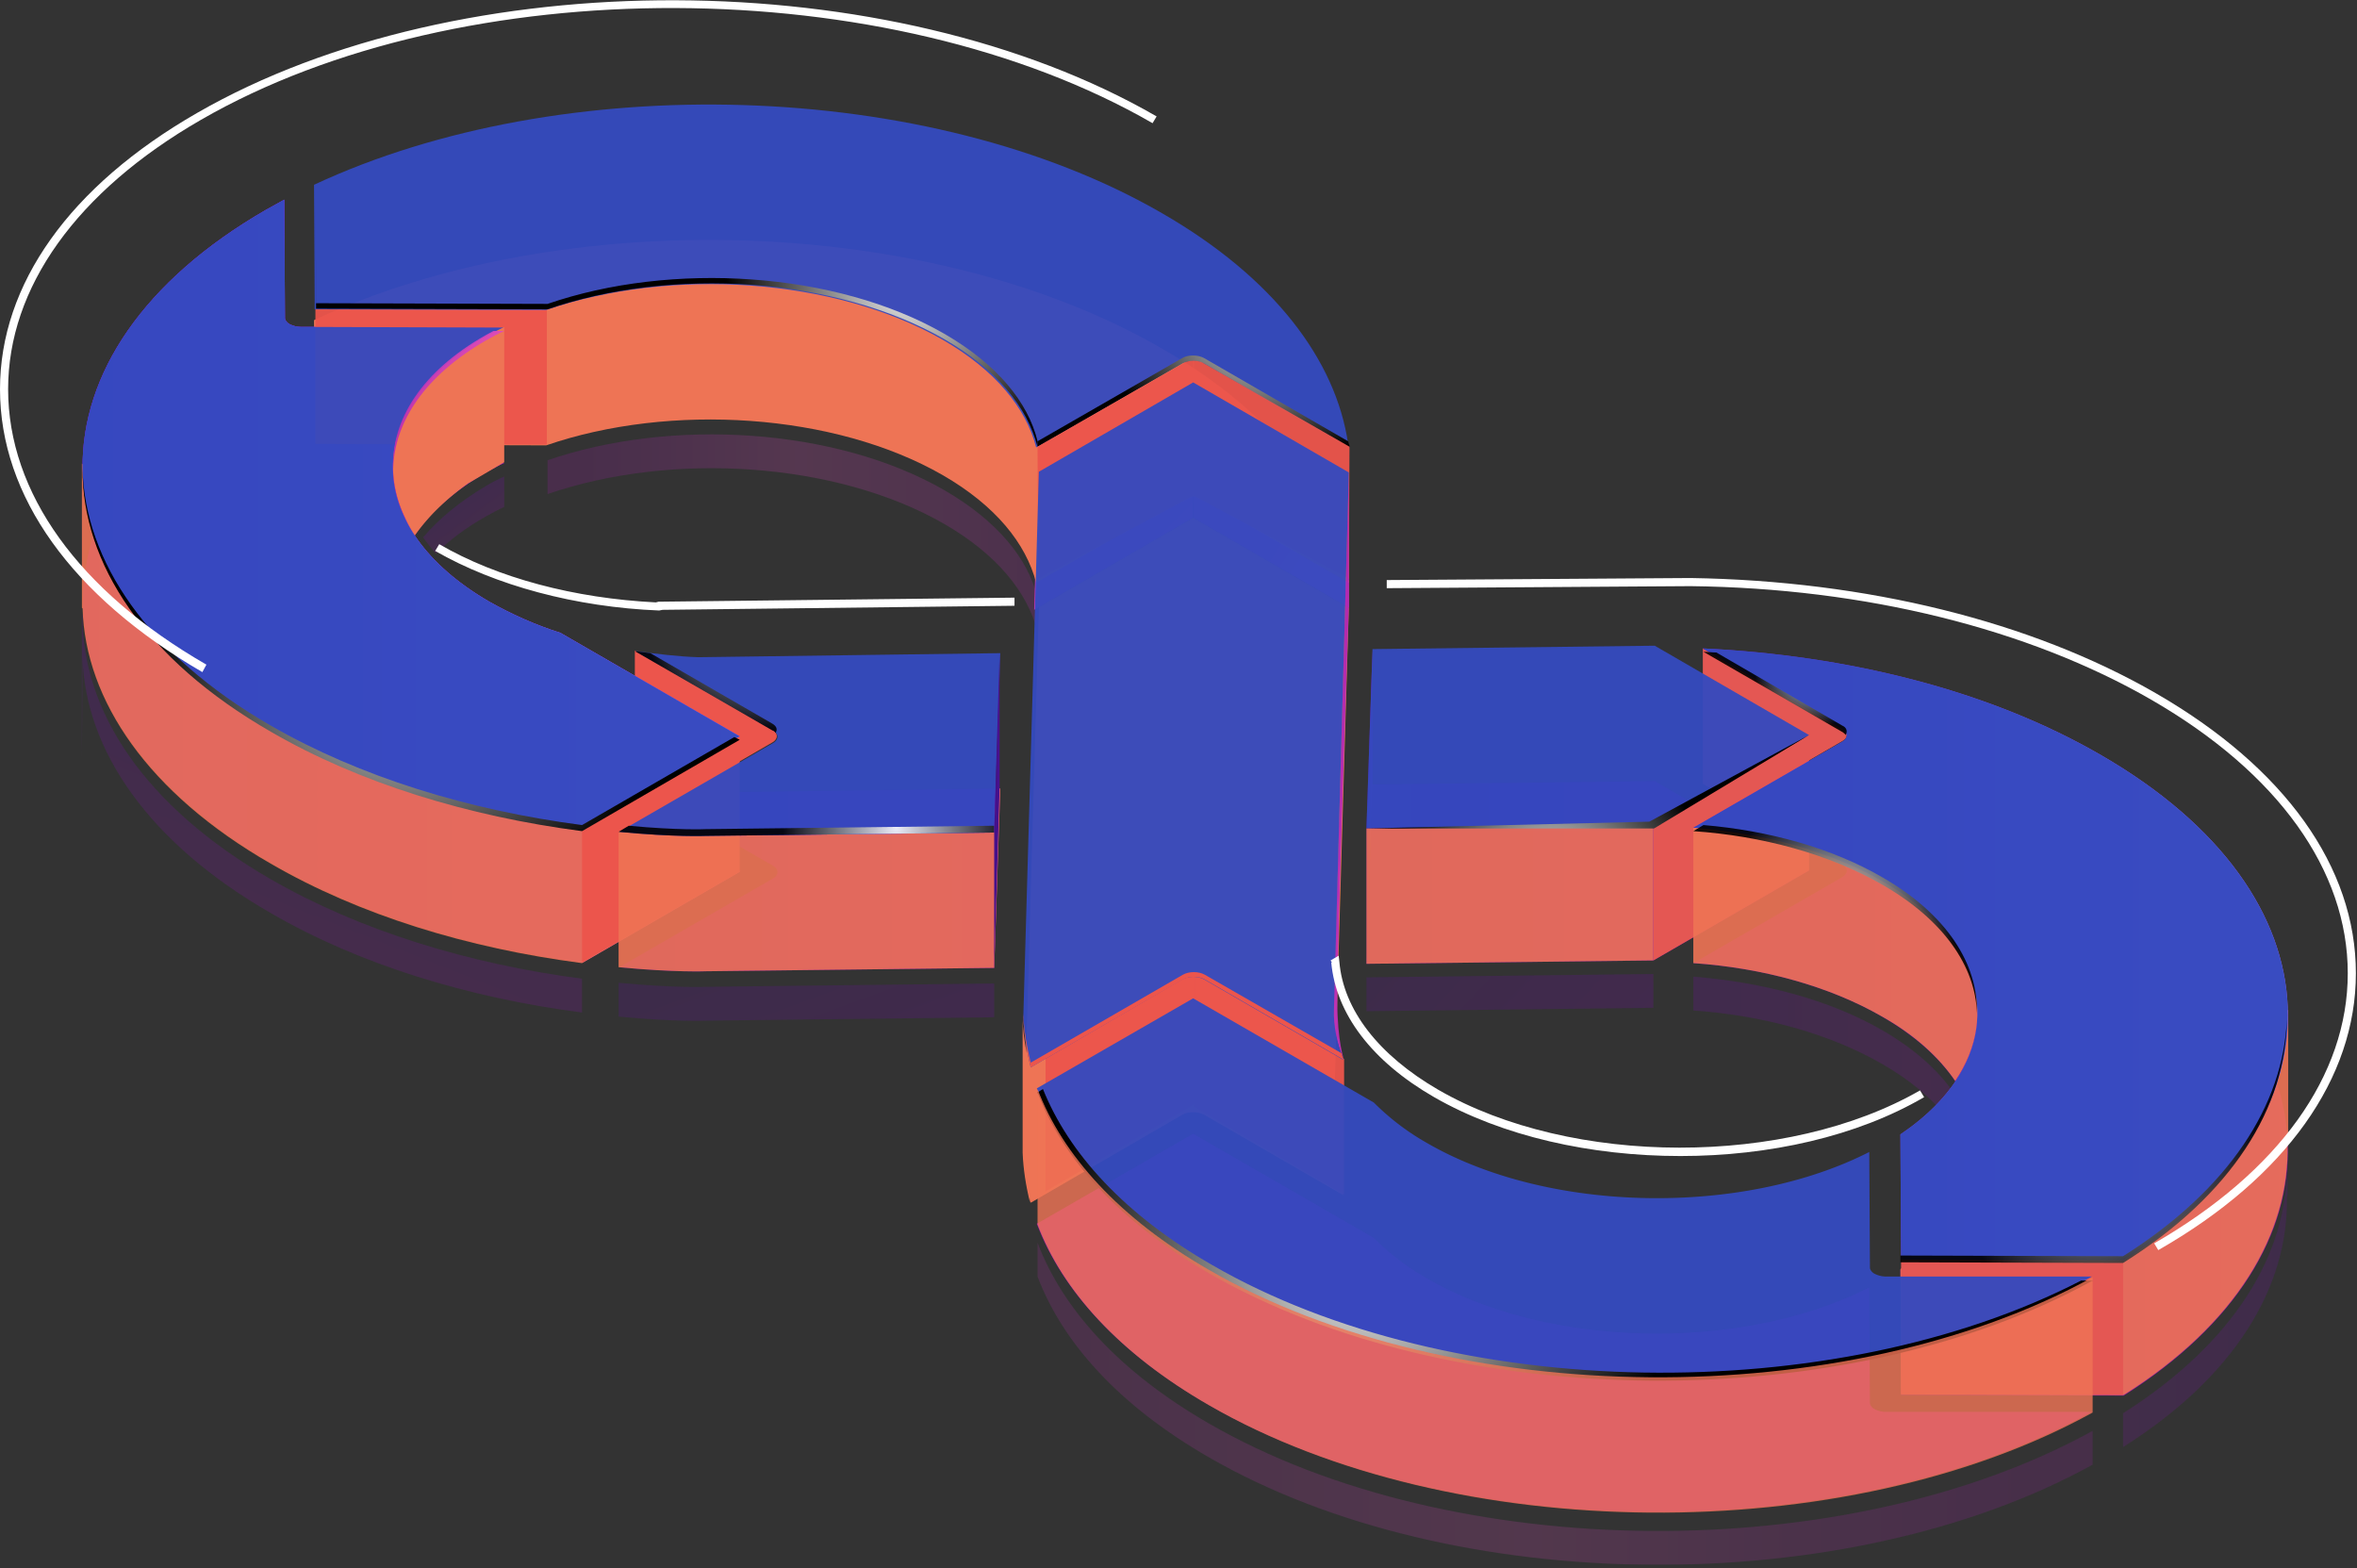
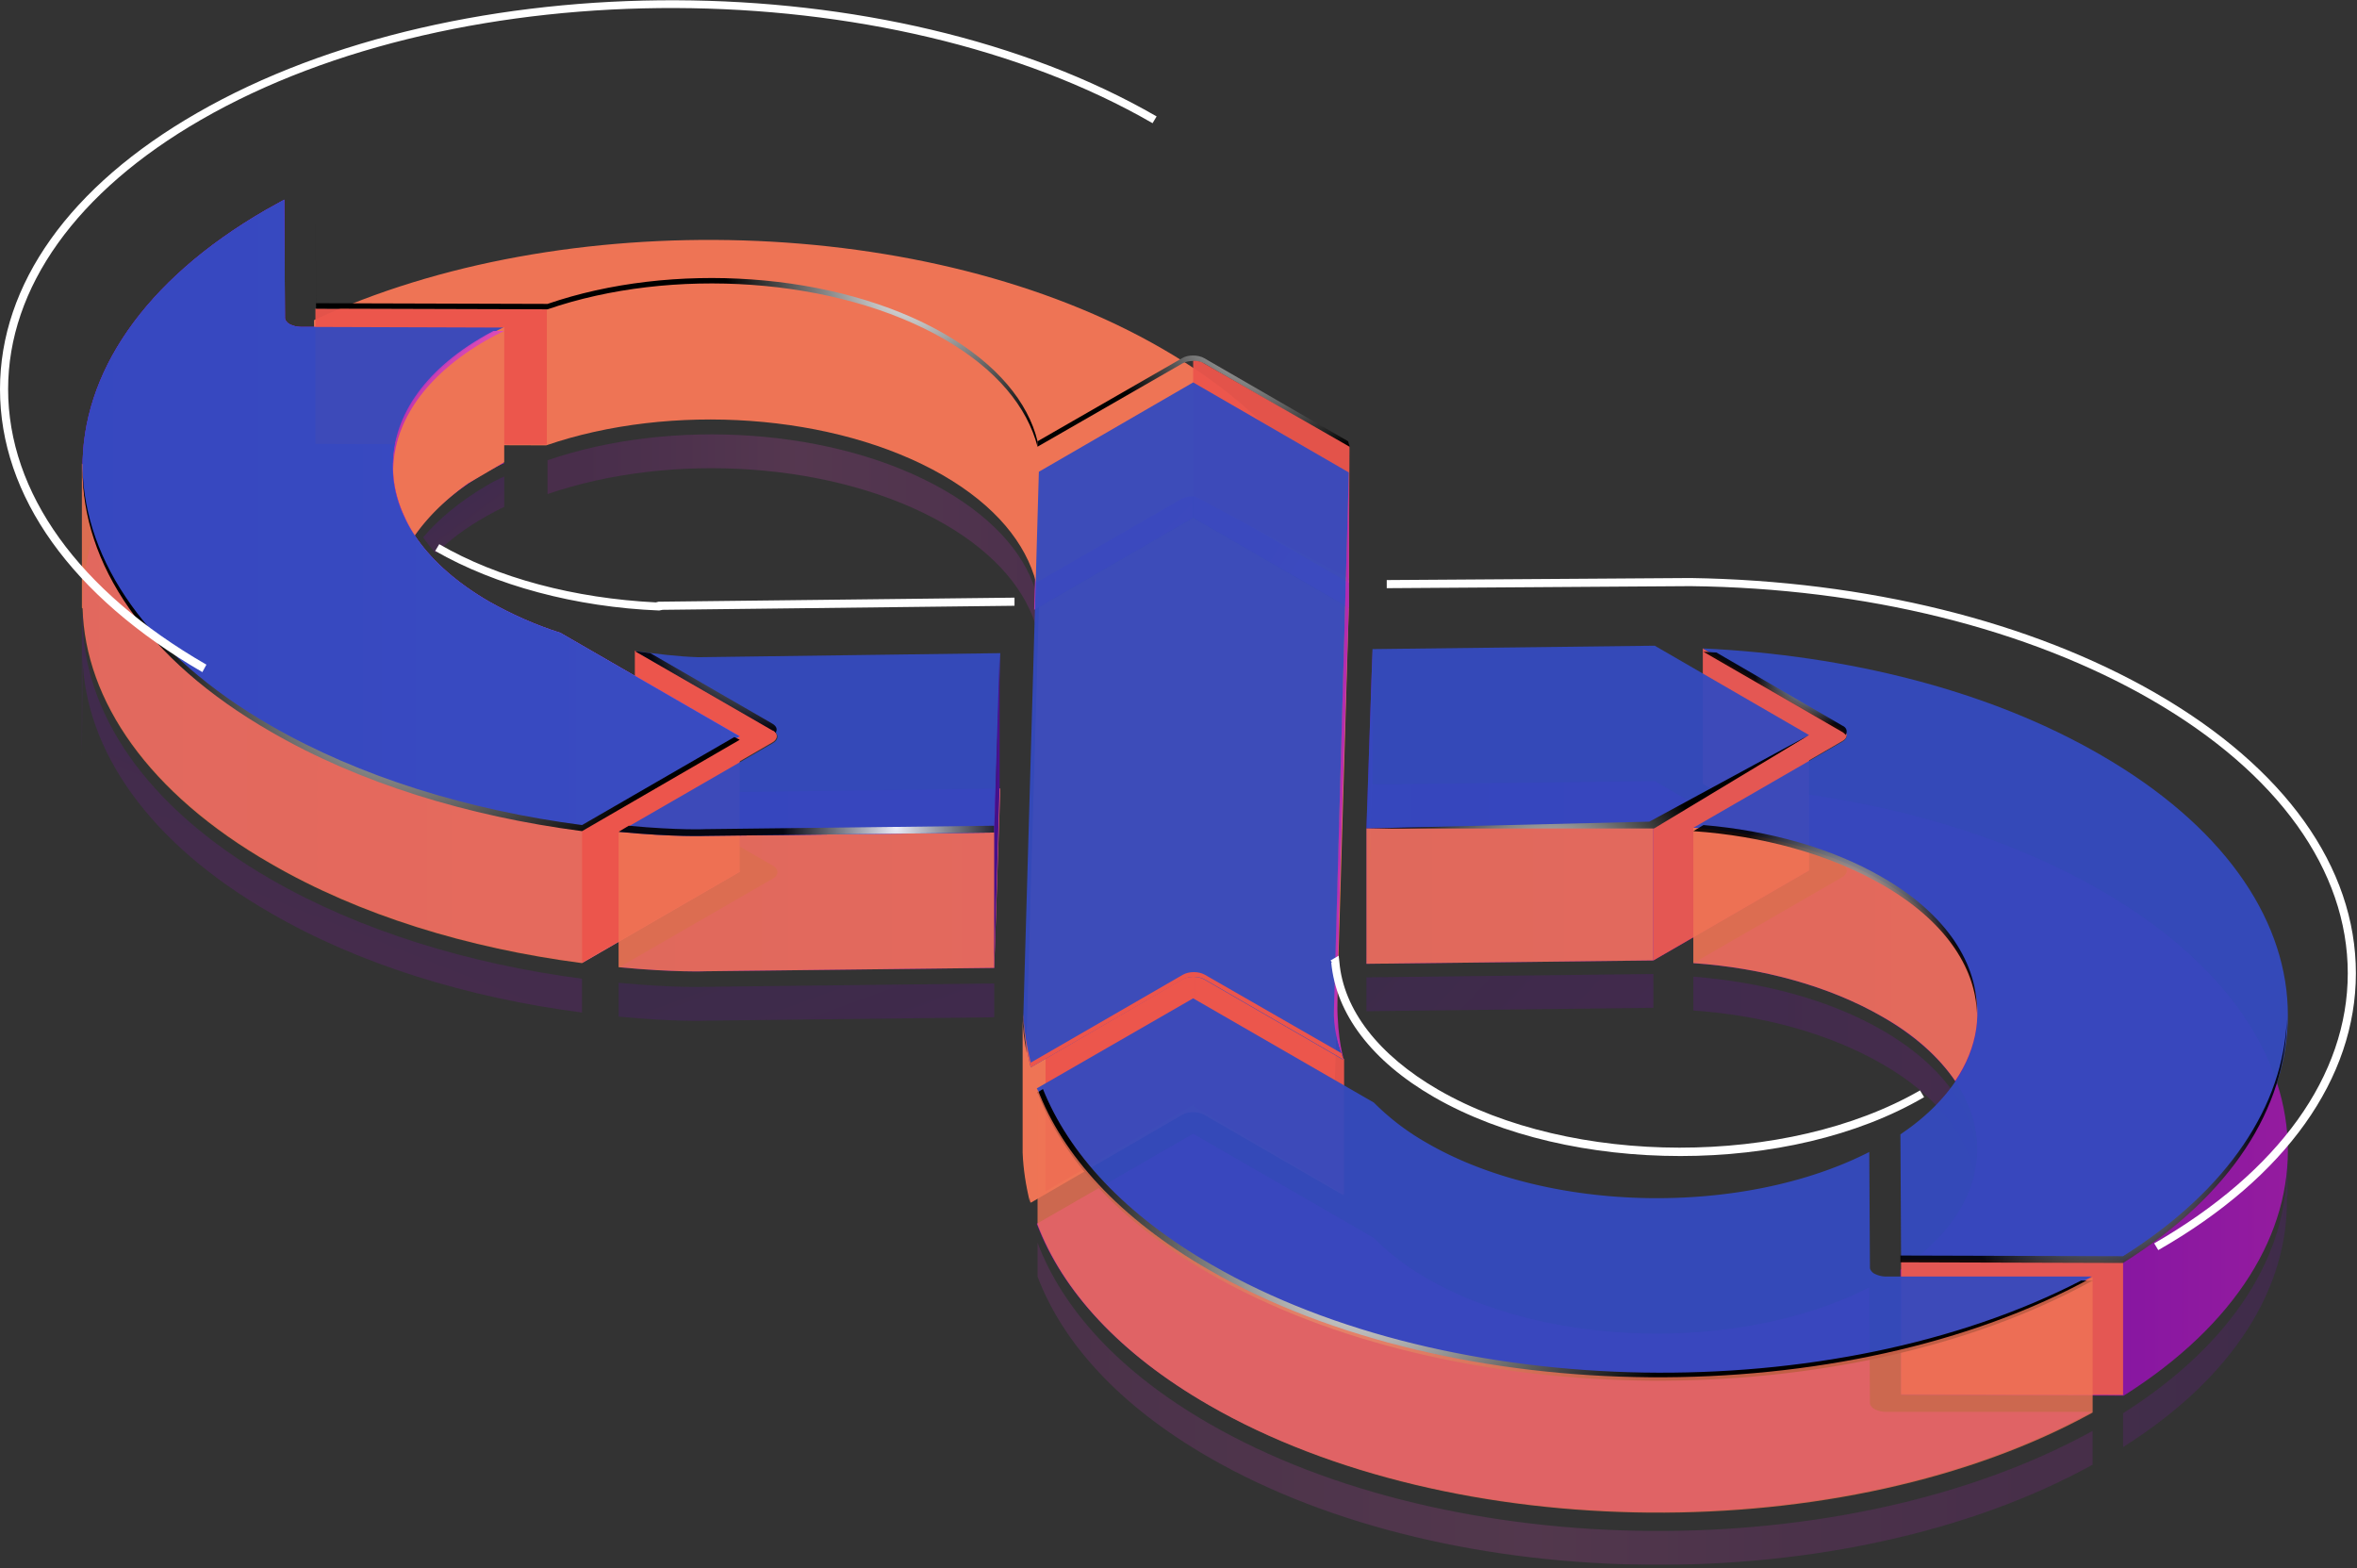
<svg xmlns="http://www.w3.org/2000/svg" width="523" height="348" fill="none">
  <rect width="100%" height="100%" fill="#333333" stroke="none" />
  <g clip-path="url(#clip0)">
    <path opacity=".95" d="M264.759 84.847v30.035l-35.29 20.424.901-30.636 34.389-19.823z" fill="url(#paint0_linear)" />
    <path opacity=".95" d="M264.754 84.847v30.035l34.54 19.973v-30.034l-34.54-19.974z" fill="url(#paint1_linear)" />
    <path opacity=".2" d="M438.357 261.601c1.802-11.863-5.106-24.027-20.724-33.038-11.714-6.758-26.581-10.662-41.899-11.864v7.509c15.318 1.051 30.185 5.106 41.899 11.864 12.314 7.058 19.222 16.218 20.724 25.529z" fill="url(#paint2_linear)" />
    <path d="M220.606 214.747l1.352-39.796-66.978.901c-4.655-.15-9.31-.75-13.966-1.351l30.485 17.57c1.352.751 1.352 2.103 0 2.853l-34.089 19.673c12.465 1.201 19.372.901 19.372.901l63.824-.751z" fill="url(#paint3_linear)" />
    <path d="M171.352 164.74c1.352-.751 1.352-2.102 0-2.853l-30.485-17.571v30.035l6.908 4.055 23.577-13.666z" fill="#EC554C" />
    <path opacity=".9" d="M408.772 191.771c1.352.751 1.352 2.102 0 2.853l-33.038 19.072c15.318 1.051 30.185 5.106 41.899 11.864 26.73 15.468 28.082 39.946 4.054 56.164l.15 27.782 49.407.151c50.158-31.687 48.506-81.094-4.955-112.029-24.629-14.267-56.165-22.076-88.302-23.578l30.785 17.721z" fill="url(#paint4_linear)" />
    <path d="M164.142 193.423l-39.646-22.977c-5.706-1.802-10.962-4.205-15.768-6.908-28.382-16.369-28.833-42.649-.901-58.717 1.352-.751 2.703-1.502 4.055-2.103l-45.202-.15c-.901 0-1.802-.3-2.403-.601-.6-.3-1.051-.901-1.051-1.351l-.15-26.28-4.055 2.252c-54.513 31.536-54.062 83.046 1.201 114.883 19.673 11.413 43.701 18.771 69.08 22.075l34.84-20.123z" fill="url(#paint5_linear)" />
    <path d="M367.173 173.299l-62.622.751-1.352 39.796 63.674-.751 34.539-19.973-34.239-19.823z" fill="url(#paint6_linear)" />
    <path d="M262.202 110.678c1.351-.751 3.453-.751 4.805 0l32.287 18.621c0-.3 0-.45-.15-.751-2.703-18.621-16.519-36.942-41.298-51.209-51.659-29.884-133.203-31.987-188.166-6.307l.15 27.632 51.359.15c27.482-9.461 63.974-7.208 88.001 6.608 11.714 6.757 18.472 15.167 20.724 23.877l32.288-18.621z" fill="#EE7455" />
    <path d="M262.353 247.335c1.352-.751 3.454-.751 4.806 0l30.935 17.87c-1.351-2.853-2.102-5.856-2.402-8.86l3.604-121.49-34.54-19.973-34.24 19.823-3.454 121.039c.151 3.755.751 7.509 1.652 11.113l33.639-19.522z" fill="#EE7455" />
    <path d="M226.914 226.01v29.735c.15 3.754.751 7.508 1.652 11.113v-30.035c-.901-3.454-1.502-6.908-1.652-10.362v-.451z" fill="#EE7455" />
-     <path opacity=".9" d="M507.436 224.208c.301 19.823-11.713 39.646-36.342 55.264l-46.403-.15c-1.051.751-1.952 1.502-3.003 2.252l.15 27.782 49.407.151c24.778-15.618 36.792-35.591 36.341-55.564l.151-.301v-29.584l-.301.15z" fill="#EE7455" />
    <path opacity=".95" d="M267.309 217.3c-.601-.45-1.502-.601-2.403-.601v28.834l33.339 19.522v-30.034L267.309 217.3z" fill="#EC554C" />
    <path opacity=".95" d="M262.937 216.601c.601-.451 1.502-.601 2.403-.601v28.833l-33.339 19.523v-30.035l30.936-17.72z" fill="#EC554C" />
    <path d="M421.836 279.322v30.034l49.257.151v-30.035l-49.257-.15z" fill="#E45753" />
    <path d="M108.578 163.538c-28.233-16.369-28.683-42.649-.751-58.717 1.352-.751 2.703-1.502 4.055-2.103l-45.202-.15c-.901 0-1.802-.3-2.403-.601-.6-.3-1.051-.901-1.051-1.351l-.15-26.28-4.055 2.252c-54.513 31.536-54.062 83.046 1.201 114.883 19.673 11.413 43.701 18.771 69.08 22.075l34.99-20.273-39.645-22.977c-5.857-1.652-11.263-4.055-16.069-6.758z" fill="url(#paint7_linear)" />
    <path d="M164.144 163.388l-39.796-22.976c-5.706-1.802-10.962-4.205-15.768-6.908-28.232-16.369-28.683-42.65-.751-58.718 1.352-.75 2.703-1.502 4.055-2.102l-45.202-.15c-.901 0-1.802-.3-2.403-.601-.6-.3-1.051-.901-1.051-1.352l-.15-26.28-4.055 2.252C4.36 78.09 4.811 129.6 60.074 161.587c19.673 11.413 43.701 18.772 69.08 22.075l34.99-20.273z" fill="#7C1DC9" />
    <path d="M418.379 313.261c-.901 0-1.802-.3-2.402-.601-.601-.3-1.052-.901-1.052-1.351l-.15-25.68c-27.932 14.266-71.032 13.666-98.063-1.952a54.565 54.565 0 01-11.863-9.011l-40.097-23.126-34.69 19.973c5.557 14.717 18.171 28.683 37.994 40.096 54.063 31.236 141.463 31.837 196.126 1.652h-45.803z" fill="#9F19AB" />
    <path d="M408.775 161.737l-30.935-17.871v30.035l7.358 4.204 23.577-13.665c1.352-.751 1.352-1.953 0-2.703z" fill="#E45753" />
    <path d="M401.419 163.088v30.035l-34.54 19.973v-30.035l34.54-19.973z" fill="#E45753" />
-     <path d="M408.772 161.737c1.352.75 1.352 2.102 0 2.853l-33.038 19.072c15.318 1.051 30.185 5.106 41.899 11.863 26.73 15.468 28.082 39.947 4.054 56.165l.15 27.782 49.407.15c50.158-31.686 48.506-81.093-4.955-112.029-24.779-14.416-56.315-22.225-88.452-23.727l30.935 17.871z" fill="url(#paint8_linear)" />
    <path d="M164.144 163.388l-39.796-22.976c-5.706-1.802-10.962-4.205-15.768-6.908-28.232-16.369-28.683-42.65-.751-58.718 1.352-.75 2.703-1.502 4.055-2.102l-45.202-.15c-.901 0-1.802-.3-2.403-.601-.6-.3-1.051-.901-1.051-1.352l-.15-26.28-4.055 2.252C4.36 78.09 4.811 129.6 60.074 161.587c19.673 11.413 43.701 18.772 69.08 22.075l34.99-20.273z" fill="url(#paint9_linear)" />
    <path opacity=".95" d="M408.772 161.737c1.352.75 1.352 2.102 0 2.853l-33.038 19.072c15.318 1.051 30.185 5.106 41.899 11.863 26.73 15.468 28.082 39.947 4.054 56.165l.15 27.782 49.407.15c50.158-31.686 48.506-81.093-4.955-112.029-24.779-14.416-56.315-22.225-88.452-23.727l30.935 17.871z" fill="url(#paint10_linear)" />
    <path opacity=".9" d="M433.851 239.826c10.062-14.867 4.656-32.437-16.218-44.301-11.714-6.758-26.581-10.662-41.899-11.863v30.034c15.318 1.051 30.185 5.106 41.899 11.864 7.208 4.055 12.614 9.01 16.218 14.266z" fill="#EE7455" />
    <path d="M304.551 174.05l-1.352 39.796v-30.034l1.352-39.796v30.034z" fill="url(#paint11_linear)" />
    <path opacity=".95" d="M367.173 143.265l-62.622.751-1.352 39.795 63.674-.75 34.539-19.973-34.239-19.823z" fill="url(#paint12_linear)" />
    <path opacity=".9" d="M366.873 183.061v30.034l-63.674.751v-30.034l63.674-.751z" fill="#EE7455" />
    <path opacity=".2" d="M303.199 216.85v7.509l63.674-.751v-7.509l-63.674.751z" fill="url(#paint13_linear)" />
    <path opacity=".9" d="M138.16 178.405l-9.01 5.256c-25.229-3.303-49.257-10.662-69.08-22.075-28.082-16.219-41.898-37.393-41.748-58.567l-.15-.151v31.987l.15.15c.6 20.424 14.567 40.998 41.748 56.616 19.673 11.413 43.7 18.771 69.08 22.075l34.99-20.273-25.98-15.018z" fill="#EE7455" />
    <path opacity=".95" d="M121.347 68.63v30.034l-51.359-.15V68.479l51.359.15z" fill="#EC554C" />
    <path opacity=".95" d="M164.144 163.388l-39.796-22.976c-5.706-1.802-10.962-4.205-15.768-6.908-28.232-16.369-28.683-42.65-.751-58.718 1.352-.75 2.703-1.502 4.055-2.102l-45.202-.15c-.901 0-1.802-.3-2.403-.601-.6-.3-1.051-.901-1.051-1.352l-.15-26.28-4.055 2.252C4.36 78.09 4.811 129.6 60.074 161.587c19.673 11.413 43.701 18.772 69.08 22.075l34.99-20.273z" fill="url(#paint14_linear)" />
    <path d="M89.807 114.732a27.347 27.347 0 002.252 4.055c2.854-4.055 6.758-7.959 11.864-11.563l7.959-4.656V72.534c-1.351.75-2.853 1.351-4.054 2.102-18.622 10.813-24.629 26.13-18.021 40.096z" fill="#EE7455" />
    <path d="M129.148 213.546v-30.034l34.991-20.123v30.034l-34.991 20.123z" fill="#EC554C" />
    <path opacity=".9" d="M220.608 184.713l-63.974.751s-6.758.3-19.372-.902v30.035c12.464 1.201 19.372.901 19.372.901l63.974-.751 1.351-39.796h-.901l-.45 9.762z" fill="#EE7455" />
    <path opacity=".2" d="M129.15 217.15c-25.229-3.304-49.257-10.662-69.08-22.075-28.082-16.219-41.898-37.393-41.748-58.568l-.15-.15v31.987l.15-22.376c.6 20.424 14.567 40.997 41.748 56.615 19.673 11.414 43.7 18.772 69.08 22.076v-7.509z" fill="url(#paint15_linear)" />
    <path opacity=".2" d="M220.608 218.201l-63.974.751s-6.758.3-19.372-.901v7.509c12.464 1.201 19.372.901 19.372.901l63.974-.751v-7.509z" fill="url(#paint16_linear)" />
    <path opacity=".95" d="M220.606 184.713l1.352-39.796-66.978.901c-4.655-.15-9.31-.751-13.966-1.352l30.485 17.571c1.352.75 1.352 2.102 0 2.853l-34.089 19.673c12.465 1.201 19.372.901 19.372.901l63.824-.751z" fill="url(#paint17_linear)" />
    <path opacity=".9" d="M172.088 162.637c.45-.75.3-1.501-.751-2.102l-27.031-15.618c-1.202-.15-2.253-.3-3.454-.451l30.485 17.571c.45.15.6.3.751.6z" fill="url(#paint18_radial)" />
    <path opacity=".9" d="M220.6 183.211l-63.974.751s-6.007.3-17.119-.751l-2.253 1.352c12.464 1.201 19.372.901 19.372.901l63.974-.751v-1.502z" fill="url(#paint19_radial)" />
-     <path opacity=".95" d="M262.202 80.643c1.351-.75 3.453-.75 4.805 0l32.287 18.621c0-.3 0-.45-.15-.75-2.703-18.622-16.519-36.943-41.298-51.21C206.187 17.42 124.643 15.318 69.68 40.997l.15 27.632 51.359.15c27.482-9.46 63.974-7.208 88.001 6.608 11.714 6.758 18.472 15.167 20.724 23.877l32.288-18.621z" fill="url(#paint20_linear)" />
    <path d="M230.219 99.114l32.137-18.471c1.351-.751 3.454-.751 4.805 0l32.288 18.621c0-.3 0-.45-.151-.75 0-.15-.15-.451-.15-.601L267.161 79.44c-1.351-.75-3.604-.75-4.805 0l-32.137 18.472v1.201z" fill="url(#paint21_radial)" />
    <path d="M230.223 97.913c-2.103-8.71-9.01-17.12-20.724-23.878-24.028-13.816-60.52-16.068-88.001-6.607l-51.36-.15-.15-26.43.15 27.631 51.36.15c27.481-9.46 63.973-7.208 88.001 6.608 11.714 6.758 18.471 15.167 20.724 23.877v-1.201z" fill="url(#paint22_radial)" />
    <path opacity=".2" d="M230.217 132.603c-2.102-8.71-9.01-17.12-20.723-23.878-24.028-13.816-60.52-16.068-88.002-6.607v7.508c27.482-9.461 63.974-7.208 88.002 6.608 11.713 6.758 18.471 15.167 20.723 23.877v-7.508z" fill="url(#paint23_linear)" />
    <path opacity=".95" d="M418.379 283.226c-.901 0-1.802-.3-2.402-.6-.601-.301-1.052-.901-1.052-1.352l-.15-25.679c-27.932 14.266-71.032 13.665-98.063-1.953a54.562 54.562 0 01-11.863-9.01l-40.097-23.127-34.69 19.973c5.557 14.717 18.171 28.683 37.994 40.096 54.063 31.236 141.463 31.837 196.126 1.652h-45.803z" fill="url(#paint24_linear)" />
    <path d="M268.963 280.673c-19.372-11.113-31.836-24.778-37.543-39.045l-1.201.751c5.556 14.717 18.171 28.683 37.994 40.096 54.062 31.236 141.463 31.837 196.126 1.652h-2.553c-54.964 28.383-139.812 27.182-192.823-3.454z" fill="url(#paint25_radial)" />
    <g opacity=".9">
      <path opacity=".9" d="M268.216 281.725c-19.822-11.414-32.437-25.38-37.993-40.097v30.035c5.556 14.717 18.171 28.683 37.993 40.096 54.063 31.236 141.463 31.837 196.126 1.652v-30.035c-54.663 30.185-142.063 29.584-196.126-1.651z" fill="#EE7455" />
      <path opacity=".2" d="M507.436 258.298c.3 19.822-11.714 39.645-36.342 55.263v7.509c24.778-15.618 36.792-35.591 36.342-55.564l.15-.3v-6.908h-.15z" fill="url(#paint26_linear)" />
      <path opacity=".2" d="M268.216 315.814c-19.822-11.413-32.437-25.379-37.993-40.096v7.509c5.556 14.716 18.171 28.683 37.993 40.096 54.063 31.236 141.463 31.836 196.126 1.652v-7.509c-54.663 30.185-142.063 29.584-196.126-1.652z" fill="url(#paint27_linear)" />
    </g>
    <path opacity=".2" d="M107.829 107.824c-5.856 3.454-10.512 7.359-13.966 11.413.901 1.202 1.802 2.403 2.854 3.604 3.003-3.003 6.607-5.706 11.112-8.259 1.352-.751 2.703-1.502 4.055-2.103v-6.757c-1.352.6-2.853 1.351-4.055 2.102z" fill="url(#paint28_linear)" />
    <path opacity=".95" d="M267.157 80.643c-.601-.45-1.502-.6-2.403-.6v29.884l34.54 18.471.15-29.284-32.287-18.471z" fill="#EC554C" />
-     <path opacity=".95" d="M262.506 80.643c.601-.45 1.502-.6 2.403-.6v29.884l-34.54 18.471-.15-29.284 32.287-18.471z" fill="#EC554C" />
    <path opacity=".9" d="M87.251 103.92c.3-10.362 7.058-20.574 20.574-28.383 1.351-.751 2.703-1.502 4.055-2.103h-2.403c-.601.3-1.051.601-1.652.901-14.116 7.96-21.024 18.772-20.574 29.585z" fill="url(#paint29_linear)" />
    <path d="M129.149 183.061c-25.229-3.304-49.257-10.663-69.08-22.076-27.33-15.768-41.297-36.492-41.748-57.065-.15 21.024 13.816 42.348 41.749 58.417 19.672 11.413 43.7 18.771 69.079 22.075l34.99-20.273-1.201-.601-33.789 19.523z" fill="url(#paint30_radial)" />
    <path d="M303.199 183.812l62.773-1.502 35.44-19.222-34.389 20.724h-63.824z" fill="url(#paint31_radial)" />
    <path opacity=".95" d="M295.84 226.311c.3 3.003 1.051 6.007 2.403 8.86 0 0-1.502-3.905-1.502-13.065 0-13.215 2.553-87.251 2.553-87.251v-30.034l-3.454 121.49z" fill="url(#paint32_linear)" />
    <path opacity=".9" d="M438.657 224.809c.3-10.812-6.608-21.925-21.024-30.185-11.113-6.457-25.229-10.362-39.646-11.563l-2.253 1.351c15.318 1.052 30.185 5.106 41.899 11.864 13.665 7.809 20.724 18.171 21.024 28.533z" fill="url(#paint33_radial)" />
    <path opacity=".9" d="M409.525 163.088c.45-.751.3-1.652-.751-2.103l-27.932-16.218c-.901 0-1.953-.15-2.854-.15l30.936 17.87c.15.15.45.301.601.601z" fill="url(#paint34_radial)" />
    <path opacity=".9" d="M471.092 278.721l-49.407-.15-.15-26.281.15 27.782 49.407.151c24.178-15.168 36.192-34.54 36.342-54.063-.751 18.922-12.765 37.694-36.342 52.561z" fill="url(#paint35_radial)" />
    <path opacity=".95" d="M262.353 217.3c1.352-.751 3.454-.751 4.806 0l30.935 17.871c-1.351-3.604-2.252-7.509-2.102-11.113l3.304-119.237-34.54-19.974-34.24 19.823-3.454 121.04c.151 3.754.751 7.508 1.652 11.113l33.639-19.523z" fill="url(#paint36_linear)" />
    <path d="M267.309 216.249c-1.352-.751-3.454-.751-4.806 0l-33.789 19.523c-.901-3.604-1.501-7.209-1.652-10.813v.751c.151 3.754.751 7.509 1.652 11.113l33.789-19.523c1.352-.75 3.454-.75 4.806 0l30.936 17.871c-.301-.451-.451-1.051-.601-1.502l-30.335-17.42z" fill="#EC554C" />
    <path d="M221.803 144.917v30.034l-1.201 39.796v-30.034l1.201-39.796z" fill="url(#paint37_linear)" />
    <path d="M478.904 277.369l-.901-1.502c27.632-15.918 42.95-37.242 42.95-59.919 0-22.826-15.468-44.451-43.55-60.669-27.332-15.769-63.524-24.779-102.268-25.229l-67.428.45v-1.802l67.428-.451c39.045.601 75.537 9.612 103.169 25.53 28.683 16.519 44.451 38.594 44.451 62.171 0 23.277-15.468 45.203-43.851 61.421zM44.902 149.122C15.918 132.303 0 110.077 0 86.35c0-23.277 15.468-45.052 43.7-61.27 58.418-33.64 153.928-33.34 212.946.75l-.901 1.502c-58.568-33.79-153.327-34.09-211.144-.751C16.97 42.499 1.802 63.824 1.802 86.35c0 22.976 15.618 44.751 44 61.12l-.9 1.652zM146.27 135.456c-18.622-.751-36.342-5.557-49.708-13.215l.901-1.502c12.915 7.509 30.035 12.014 48.056 12.915l.601-.15 78.991-.901v1.802l-78.09.901-.751.15zM372.882 256.495c-19.823 0-39.496-4.355-54.663-13.065-13.816-7.959-21.775-18.471-22.827-29.884h.151l-.301-.451 1.802-1.051.15 1.352c.901 10.662 8.71 20.724 21.926 28.382 29.584 17.12 77.489 17.12 106.923.151l.901 1.501c-14.867 8.71-34.39 13.065-54.062 13.065z" fill="#fff" />
  </g>
  <defs>
    <linearGradient id="paint0_linear" x1="225.88" y1="88.699" x2="274.937" y2="138.006" gradientUnits="userSpaceOnUse">
      <stop offset=".035" stop-color="#9F19AB" />
      <stop offset=".244" stop-color="#AE25B1" />
      <stop offset=".645" stop-color="#D744BF" />
      <stop offset="1" stop-color="#FF63CE" />
    </linearGradient>
    <linearGradient id="paint1_linear" x1="252.208" y1="90.529" x2="325.668" y2="138.084" gradientUnits="userSpaceOnUse">
      <stop stop-color="#B127B2" />
      <stop offset=".445" stop-color="#D140BE" />
      <stop offset="1" stop-color="#FF63CE" />
    </linearGradient>
    <linearGradient id="paint2_linear" x1="356.555" y1="239.104" x2="471.434" y2="239.104" gradientUnits="userSpaceOnUse">
      <stop stop-color="#6E05B5" />
      <stop offset=".601" stop-color="#8B11AF" />
      <stop offset="1" stop-color="#7207B4" />
    </linearGradient>
    <linearGradient id="paint3_linear" x1="137.265" y1="194.927" x2="221.844" y2="194.927" gradientUnits="userSpaceOnUse">
      <stop stop-color="#5B0AA1" />
      <stop offset="1" stop-color="#8005B5" />
    </linearGradient>
    <linearGradient id="paint4_linear" x1="375.701" y1="241.661" x2="507.51" y2="241.661" gradientUnits="userSpaceOnUse">
      <stop stop-color="#6E05B5" />
      <stop offset="1" stop-color="#9F19AB" />
    </linearGradient>
    <linearGradient id="paint5_linear" x1="18.332" y1="143.975" x2="164.107" y2="143.975" gradientUnits="userSpaceOnUse">
      <stop stop-color="#6E05B5" />
      <stop offset="1" stop-color="#9F19AB" />
    </linearGradient>
    <linearGradient id="paint6_linear" x1="303.245" y1="193.525" x2="401.476" y2="193.525" gradientUnits="userSpaceOnUse">
      <stop stop-color="#5B0AA1" />
      <stop offset="1" stop-color="#8005B5" />
    </linearGradient>
    <linearGradient id="paint7_linear" x1="18.332" y1="143.975" x2="164.107" y2="143.975" gradientUnits="userSpaceOnUse">
      <stop stop-color="#6E05B5" />
      <stop offset="1" stop-color="#9F19AB" />
    </linearGradient>
    <linearGradient id="paint8_linear" x1="375.701" y1="211.627" x2="507.51" y2="211.627" gradientUnits="userSpaceOnUse">
      <stop offset=".035" stop-color="#6B24D6" />
      <stop offset=".294" stop-color="#7733DC" />
      <stop offset=".794" stop-color="#975CED" />
      <stop offset="1" stop-color="#A56EF4" />
    </linearGradient>
    <linearGradient id="paint9_linear" x1="18.334" y1="113.94" x2="164.109" y2="113.94" gradientUnits="userSpaceOnUse">
      <stop offset=".035" stop-color="#6B24D6" />
      <stop offset=".294" stop-color="#7733DC" />
      <stop offset=".794" stop-color="#975CED" />
      <stop offset="1" stop-color="#A56EF4" />
    </linearGradient>
    <linearGradient id="paint10_linear" x1="375.734" y1="211.672" x2="507.663" y2="211.672" gradientUnits="userSpaceOnUse">
      <stop offset="1" stop-color="#344ABF" />
      <stop offset="1" stop-color="#6578DC" />
    </linearGradient>
    <linearGradient id="paint11_linear" x1="303.245" y1="178.862" x2="304.531" y2="178.862" gradientUnits="userSpaceOnUse">
      <stop offset=".096" stop-color="#45108A" />
      <stop offset="1" stop-color="#7C1DC9" />
    </linearGradient>
    <linearGradient id="paint12_linear" x1="303.199" y1="163.517" x2="401.412" y2="163.517" gradientUnits="userSpaceOnUse">
      <stop offset="1" stop-color="#344ABF" />
      <stop offset="1" stop-color="#6578DC" />
    </linearGradient>
    <linearGradient id="paint13_linear" x1="300.864" y1="188.06" x2="361.436" y2="244.883" gradientUnits="userSpaceOnUse">
      <stop stop-color="#5B0AA1" />
      <stop offset="1" stop-color="#8005B5" />
    </linearGradient>
    <linearGradient id="paint14_linear" x1="18.324" y1="113.907" x2="164.144" y2="113.907" gradientUnits="userSpaceOnUse">
      <stop offset="1" stop-color="#344ABF" />
      <stop offset="1" stop-color="#6578DC" />
    </linearGradient>
    <linearGradient id="paint15_linear" x1="81.776" y1="160.007" x2="52.548" y2="233.86" gradientUnits="userSpaceOnUse">
      <stop stop-color="#6E05B5" />
      <stop offset="1" stop-color="#9F19AB" />
    </linearGradient>
    <linearGradient id="paint16_linear" x1="167.794" y1="191.557" x2="192.838" y2="259.838" gradientUnits="userSpaceOnUse">
      <stop stop-color="#5B0AA1" />
      <stop offset="1" stop-color="#8005B5" />
    </linearGradient>
    <linearGradient id="paint17_linear" x1="137.41" y1="164.96" x2="221.958" y2="164.96" gradientUnits="userSpaceOnUse">
      <stop offset="1" stop-color="#344ABF" />
      <stop offset="1" stop-color="#6578DC" />
    </linearGradient>
    <linearGradient id="paint20_linear" x1="69.68" y1="61.189" x2="299.294" y2="61.189" gradientUnits="userSpaceOnUse">
      <stop offset="1" stop-color="#344ABF" />
      <stop offset="1" stop-color="#6578DC" />
    </linearGradient>
    <linearGradient id="paint23_linear" x1="124.514" y1="118.171" x2="231.979" y2="118.171" gradientUnits="userSpaceOnUse">
      <stop offset=".035" stop-color="#9F19AB" />
      <stop offset=".179" stop-color="#AE25B1" />
      <stop offset=".456" stop-color="#D744BF" />
      <stop offset=".49" stop-color="#DC48C1" />
      <stop offset=".995" stop-color="#B227B2" />
    </linearGradient>
    <linearGradient id="paint24_linear" x1="230.063" y1="263.428" x2="464.182" y2="263.428" gradientUnits="userSpaceOnUse">
      <stop offset="1" stop-color="#344ABF" />
      <stop offset="1" stop-color="#6578DC" />
    </linearGradient>
    <linearGradient id="paint26_linear" x1="519.063" y1="289.669" x2="422.439" y2="289.669" gradientUnits="userSpaceOnUse">
      <stop stop-color="#6E05B5" />
      <stop offset="1" stop-color="#9F19AB" />
    </linearGradient>
    <linearGradient id="paint27_linear" x1="463.389" y1="311.464" x2="212.002" y2="311.464" gradientUnits="userSpaceOnUse">
      <stop offset=".035" stop-color="#9F19AB" />
      <stop offset=".179" stop-color="#AE25B1" />
      <stop offset=".456" stop-color="#D744BF" />
      <stop offset=".49" stop-color="#DC48C1" />
      <stop offset=".995" stop-color="#B227B2" />
    </linearGradient>
    <linearGradient id="paint28_linear" x1="100.391" y1="109.124" x2="111.513" y2="124.077" gradientUnits="userSpaceOnUse">
      <stop stop-color="#6E05B5" />
      <stop offset="1" stop-color="#9F19AB" />
    </linearGradient>
    <linearGradient id="paint29_linear" x1="143.866" y1="51.269" x2="81.259" y2="101.633" gradientUnits="userSpaceOnUse">
      <stop offset=".035" stop-color="#9F19AB" />
      <stop offset=".179" stop-color="#AE25B1" />
      <stop offset=".456" stop-color="#D744BF" />
      <stop offset=".49" stop-color="#DC48C1" />
      <stop offset=".995" stop-color="#B227B2" />
    </linearGradient>
    <linearGradient id="paint32_linear" x1="293.631" y1="169.172" x2="368.905" y2="180.998" gradientUnits="userSpaceOnUse">
      <stop stop-color="#B127B2" />
      <stop offset=".445" stop-color="#D140BE" />
      <stop offset="1" stop-color="#FF63CE" />
    </linearGradient>
    <linearGradient id="paint36_linear" x1="227.063" y1="160.754" x2="299.296" y2="160.754" gradientUnits="userSpaceOnUse">
      <stop offset="1" stop-color="#344ABF" />
      <stop offset="1" stop-color="#6578DC" />
    </linearGradient>
    <linearGradient id="paint37_linear" x1="220.554" y1="179.798" x2="227.227" y2="179.798" gradientUnits="userSpaceOnUse">
      <stop offset=".096" stop-color="#45108A" />
      <stop offset="1" stop-color="#7C1DC9" />
    </linearGradient>
    <radialGradient id="paint18_radial" cx="0" cy="0" r="1" gradientUnits="userSpaceOnUse" gradientTransform="translate(168.281 136.241) scale(25.609)">
      <stop stop-color="#fff" />
      <stop offset="1" />
    </radialGradient>
    <radialGradient id="paint19_radial" cx="0" cy="0" r="1" gradientUnits="userSpaceOnUse" gradientTransform="translate(198.873 183.707) scale(25.173)">
      <stop stop-color="#fff" />
      <stop offset="1" />
    </radialGradient>
    <radialGradient id="paint21_radial" cx="0" cy="0" r="1" gradientUnits="userSpaceOnUse" gradientTransform="translate(280.424 67.662) scale(36.212)">
      <stop stop-color="#fff" />
      <stop offset="1" />
    </radialGradient>
    <radialGradient id="paint22_radial" cx="0" cy="0" r="1" gradientUnits="userSpaceOnUse" gradientTransform="translate(202.504 61.52) scale(41.487)">
      <stop stop-color="#fff" />
      <stop offset="1" />
    </radialGradient>
    <radialGradient id="paint25_radial" cx="0" cy="0" r="1" gradientUnits="userSpaceOnUse" gradientTransform="translate(303.346 276.58) scale(70.061)">
      <stop stop-color="#fff" />
      <stop offset="1" />
    </radialGradient>
    <radialGradient id="paint30_radial" cx="0" cy="0" r="1" gradientUnits="userSpaceOnUse" gradientTransform="translate(91.23 144.077) scale(58.863)">
      <stop stop-color="#fff" />
      <stop offset="1" />
    </radialGradient>
    <radialGradient id="paint31_radial" cx="0" cy="0" r="1" gradientUnits="userSpaceOnUse" gradientTransform="translate(343.851 197.965) scale(35.494)">
      <stop stop-color="#fff" />
      <stop offset="1" />
    </radialGradient>
    <radialGradient id="paint33_radial" cx="0" cy="0" r="1" gradientUnits="userSpaceOnUse" gradientTransform="translate(407.182 203.958) scale(26.718)">
      <stop stop-color="#fff" />
      <stop offset="1" />
    </radialGradient>
    <radialGradient id="paint34_radial" cx="0" cy="0" r="1" gradientUnits="userSpaceOnUse" gradientTransform="translate(402.342 148.339) scale(13.043)">
      <stop stop-color="#fff" />
      <stop offset="1" />
    </radialGradient>
    <radialGradient id="paint35_radial" cx="0" cy="0" r="1" gradientUnits="userSpaceOnUse" gradientTransform="translate(464.545 253.156) scale(35.859)">
      <stop stop-color="#fff" />
      <stop offset="1" />
    </radialGradient>
    <clipPath id="clip0">
      <path fill="#fff" d="M0 0h522.752v347.2H0z" />
    </clipPath>
  </defs>
</svg>